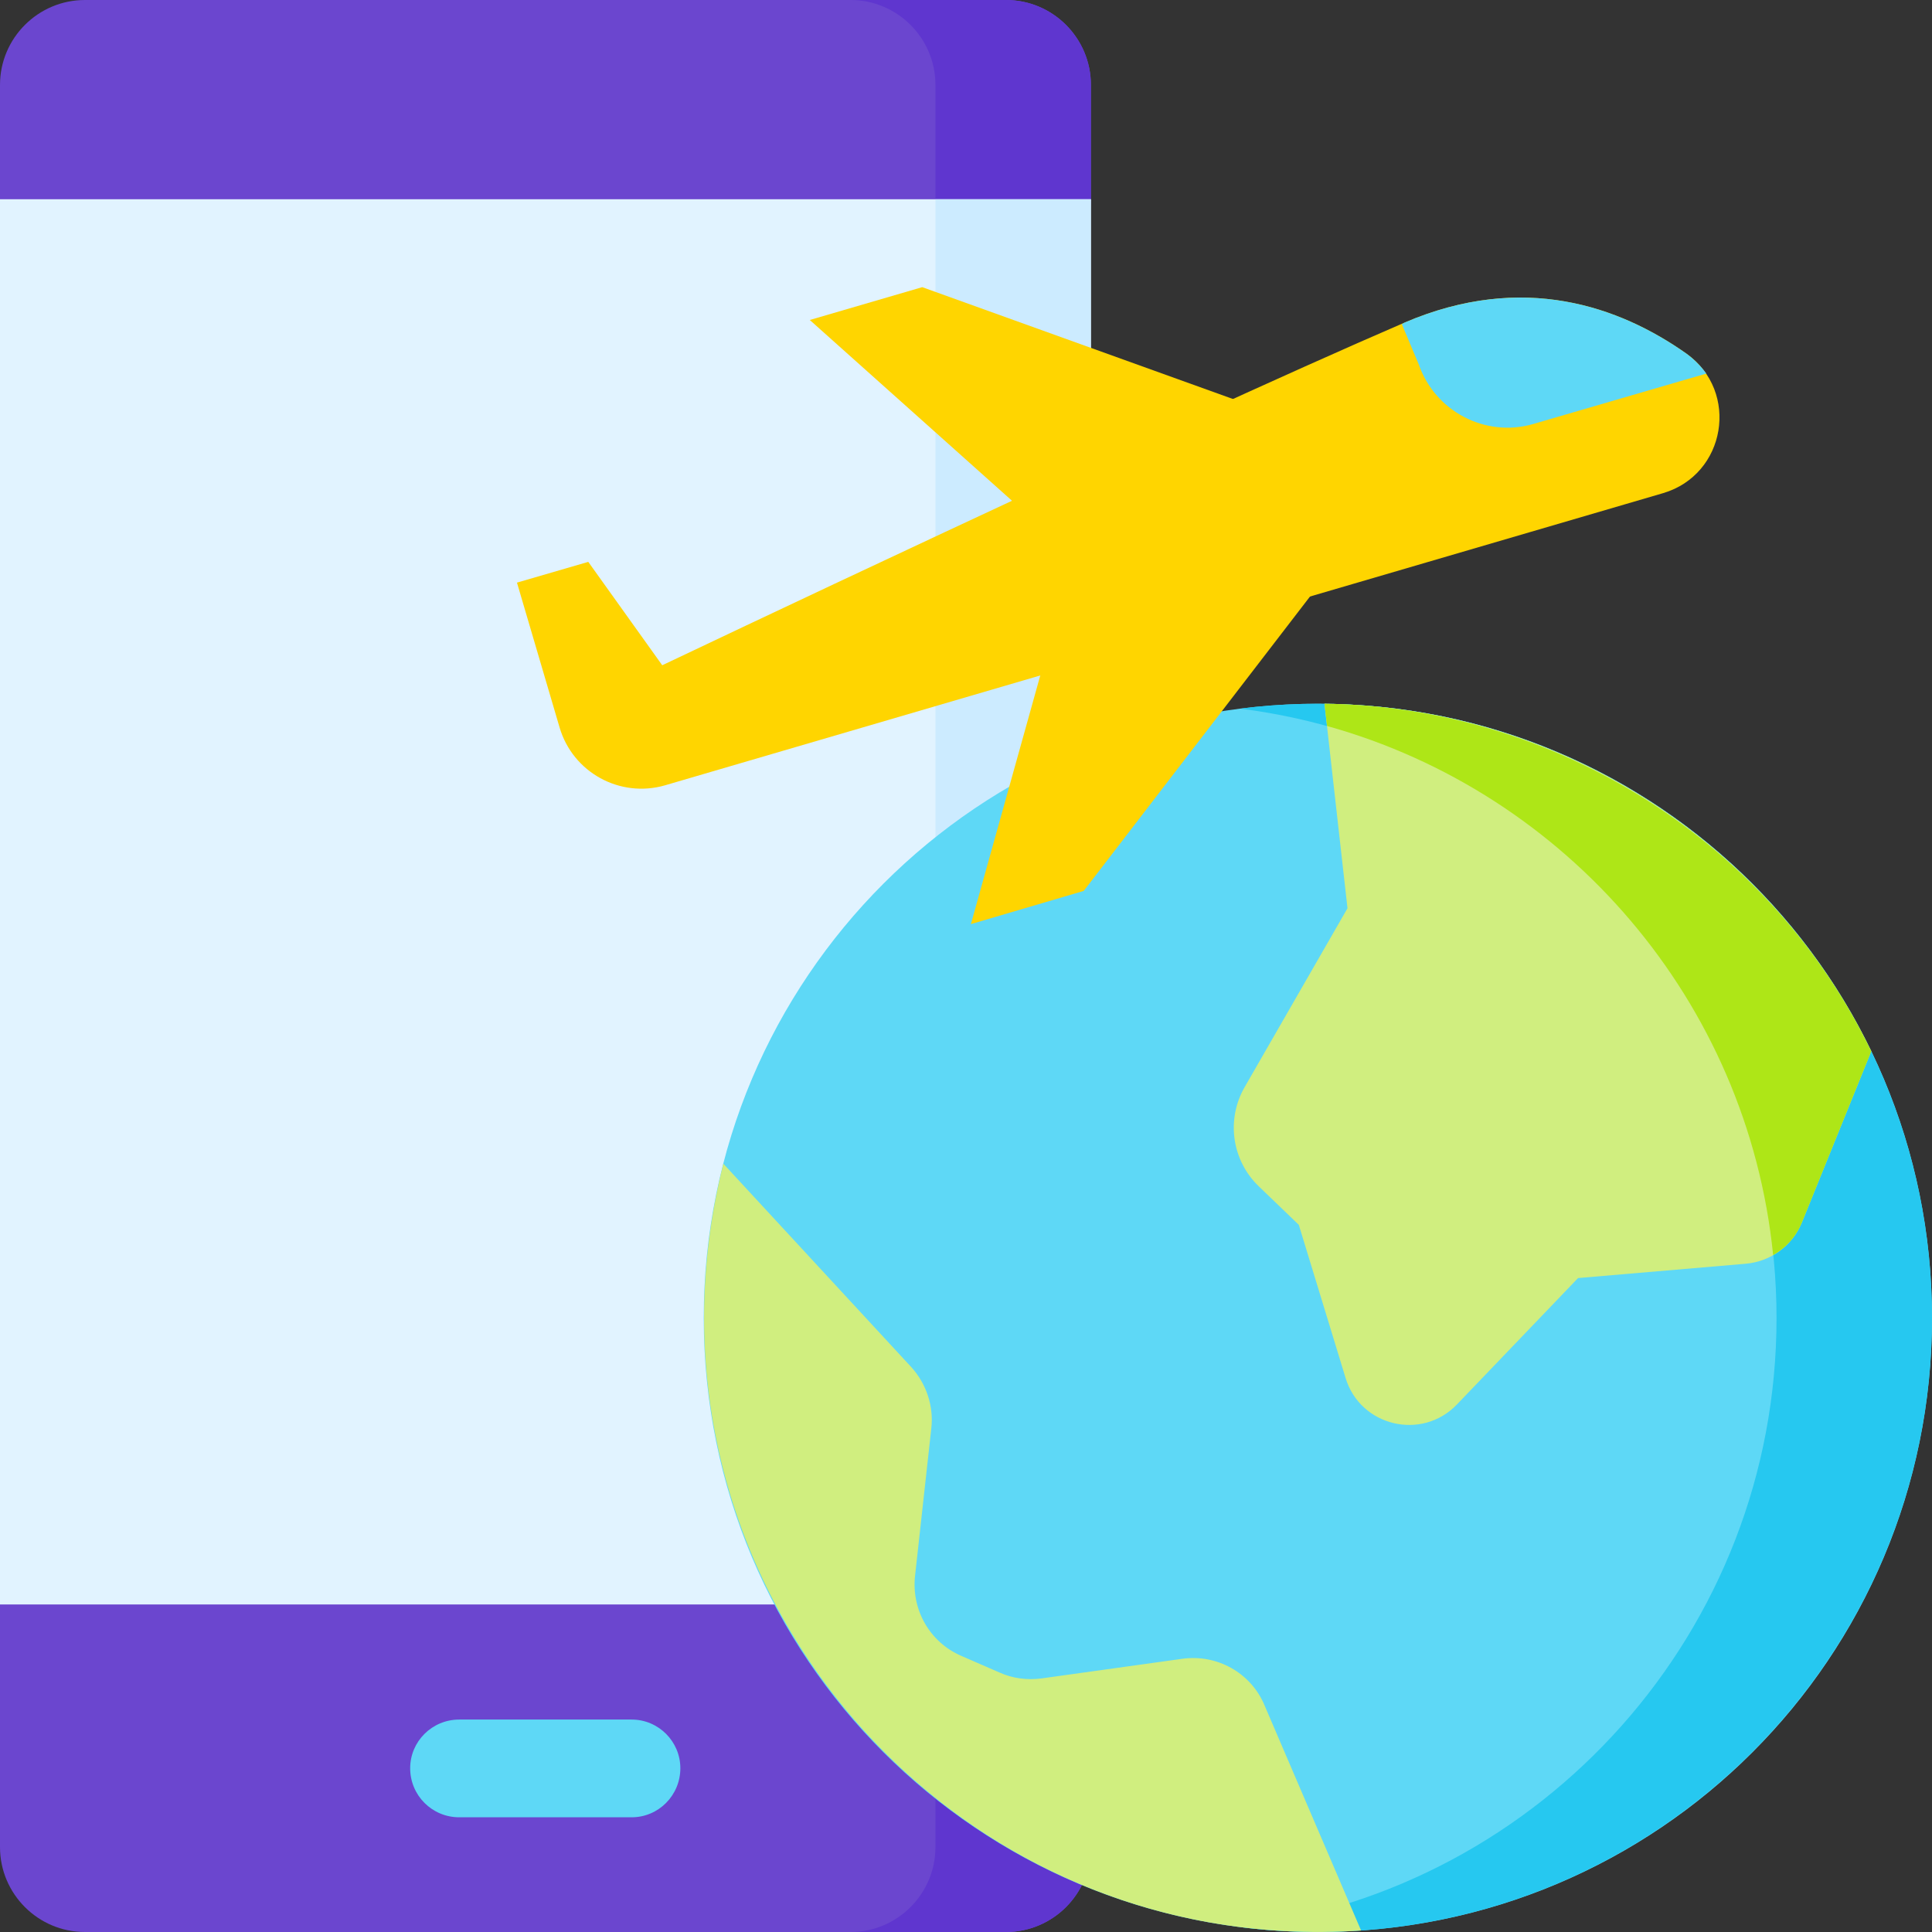
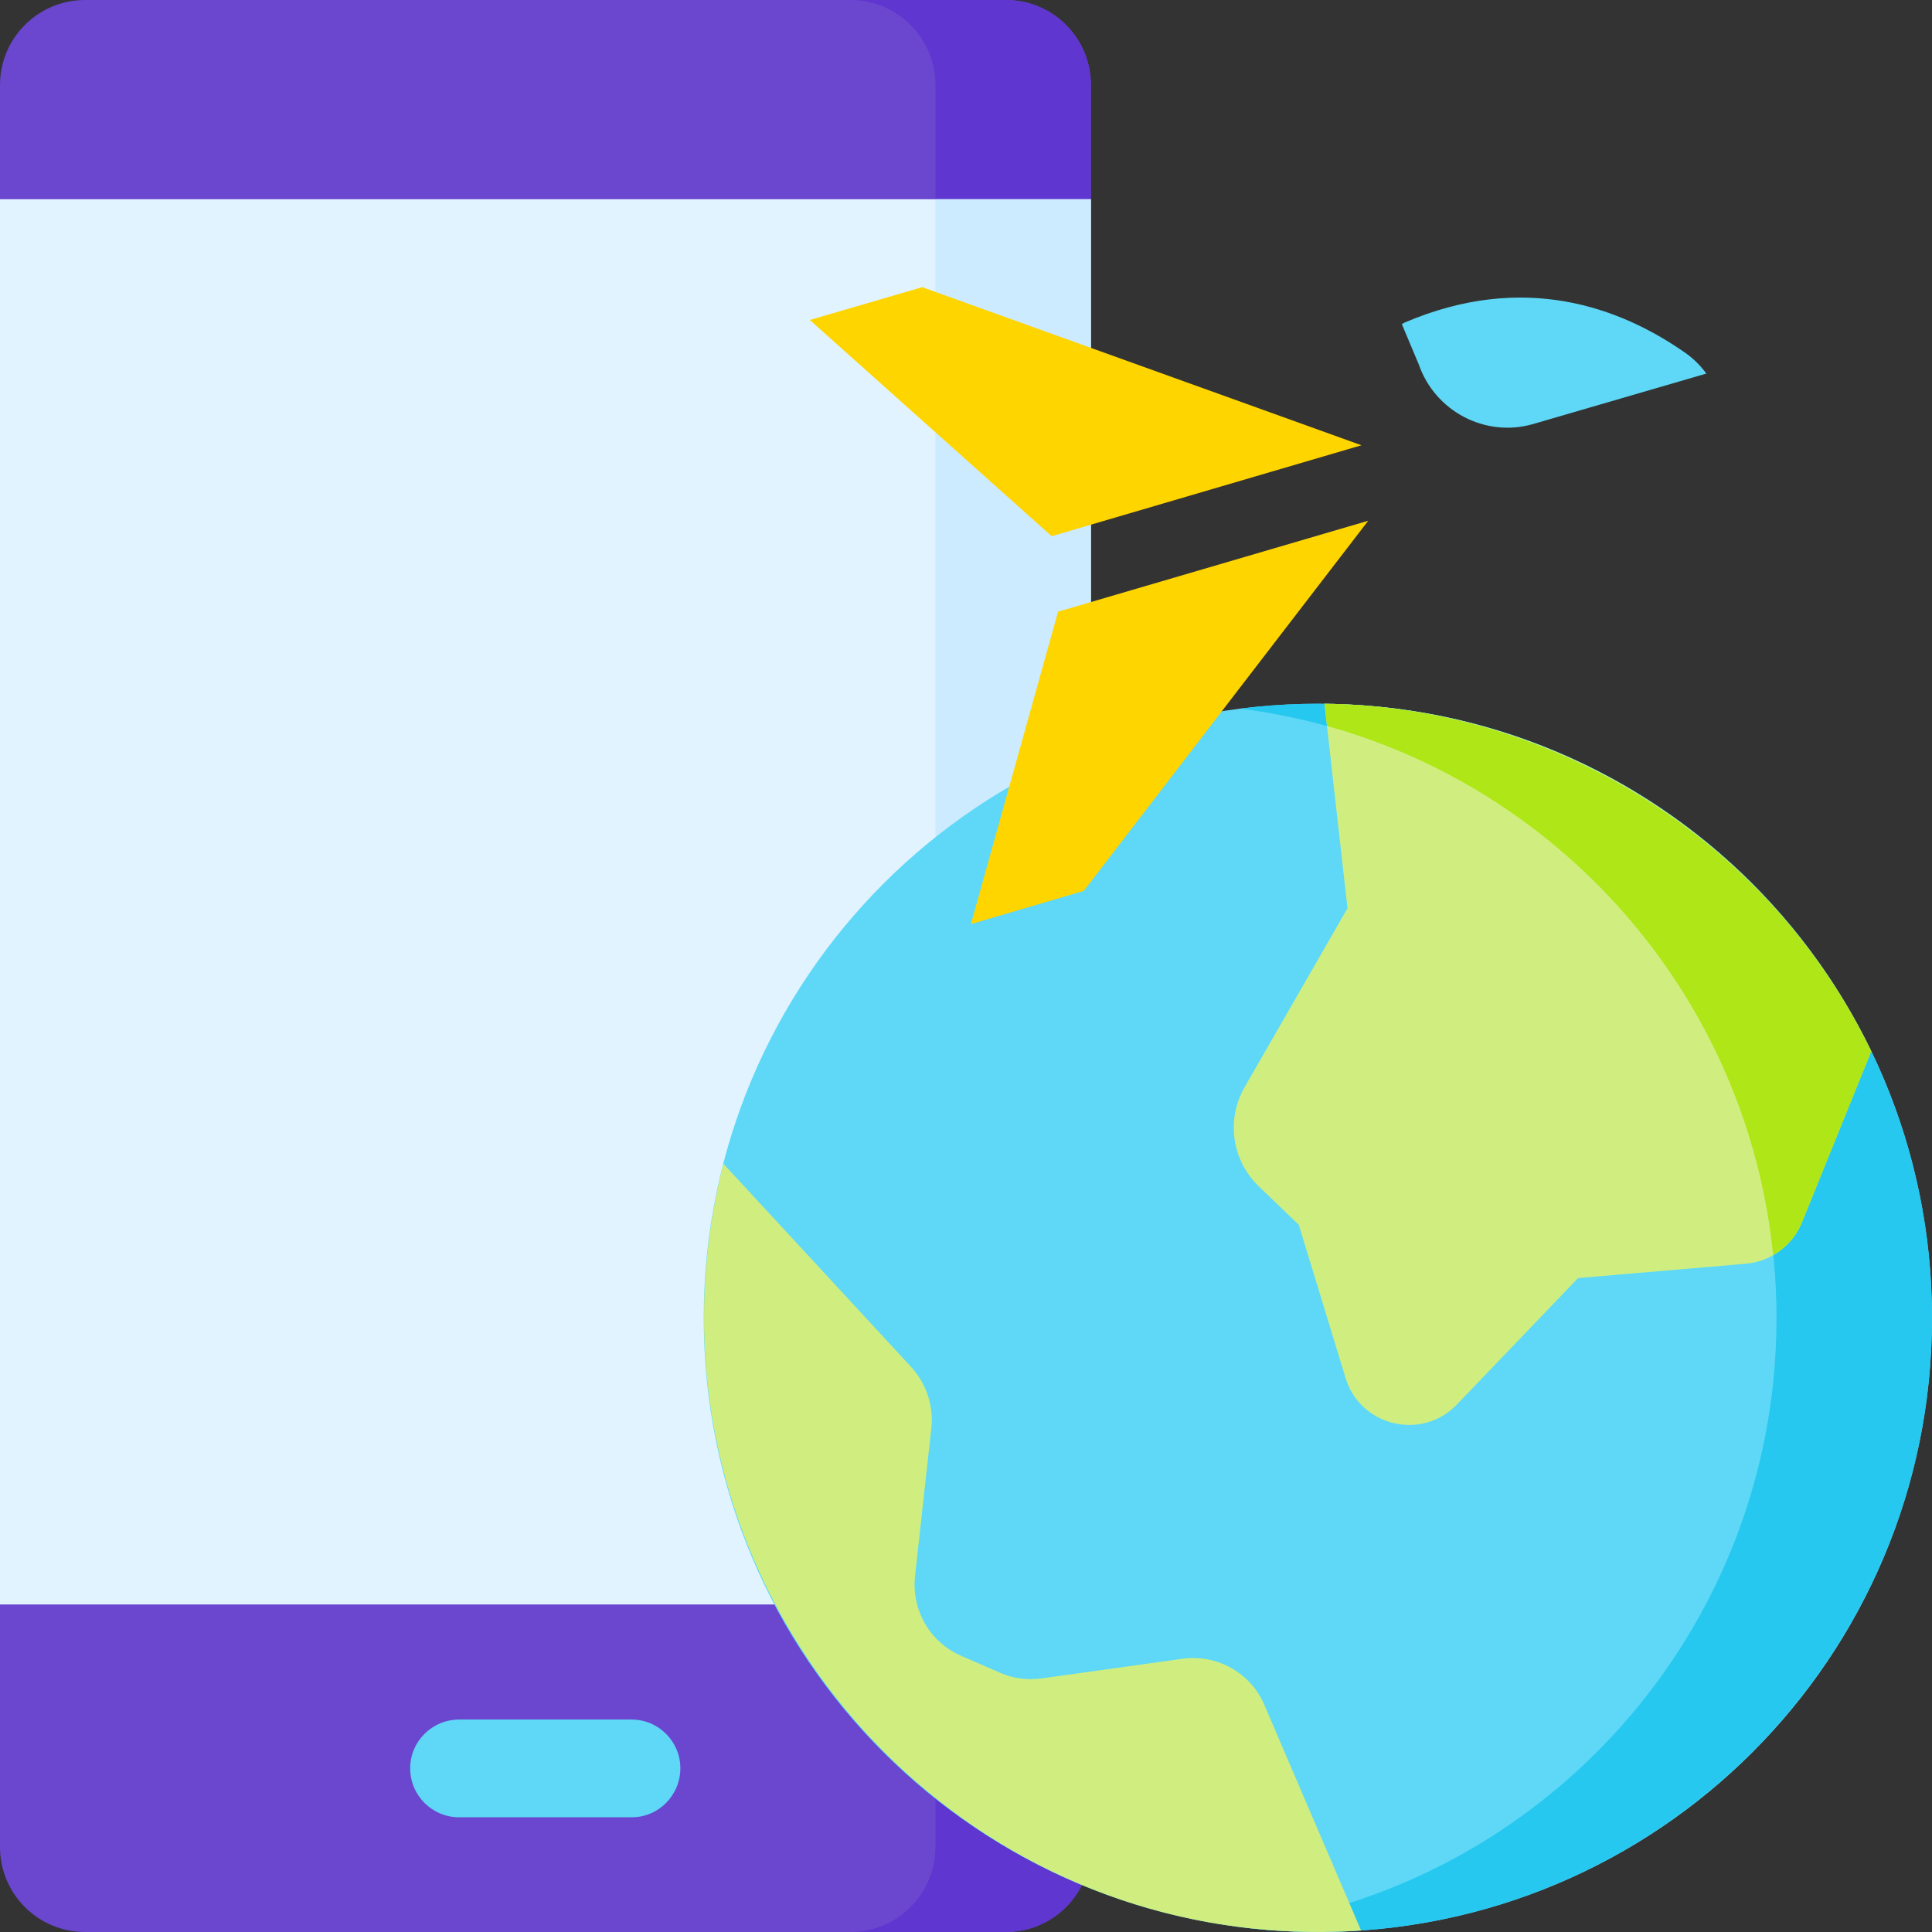
<svg xmlns="http://www.w3.org/2000/svg" viewBox="0 0 512 512" width="50" height="50">
  <rect x="0" y="0" width="512" height="512" fill="#333333" stroke="none" />
  <title>Travel &amp; Tourism App Development</title>
  <style>		.s0 { fill: #6b46cf } 		.s1 { fill: #5f36cf } 		.s2 { fill: #e1f3ff } 		.s3 { fill: #ccebff } 		.s4 { fill: #5ed8f6 } 		.s5 { fill: #26c8f0 } 		.s6 { fill: #d0ee7f } 		.s7 { fill: #aee617 } 		.s8 { fill: #ffd500 } 	</style>
  <g>
    <g>
      <path class="s0" d="m266.6 512h-244.1c-12.4 0-22.5-10.1-22.5-22.5v-64.3l10.3-175-10.3-197.4v-30.3c0-12.4 10.1-22.5 22.5-22.5h244.1c12.4 0 22.5 10.1 22.5 22.5v30.3l-10.3 186.2 10.3 186.2v64.3c0 12.4-10.1 22.5-22.5 22.5z" />
      <path class="s1" d="m289.1 22.5c0-12.4-10.1-22.5-22.5-22.5h-41.2c12.4 0 22.5 10.1 22.5 22.5v30.3l-10.3 186.2 10.3 186.2v64.3c0 12.4-10.1 22.5-22.5 22.5h41.2c12.4 0 22.5-10.1 22.5-22.5v-64.3l-10.3-186.2 10.3-186.2z" />
      <path class="s2" d="m0 52.8h289.1v372.4h-289.1z" />
      <path class="s3" d="m247.9 52.8h41.2v372.4h-41.2z" />
      <path class="s4" d="m167.4 481.6h-45.7c-7.2 0-13-5.8-13-13 0-7.1 5.8-12.9 13-12.9h45.7c7.1 0 12.9 5.8 12.9 12.9 0 7.2-5.8 13-12.9 13z" />
    </g>
    <g>
      <path fill-rule="evenodd" class="s4" d="m349.3 512c-90 0-162.8-72.7-162.8-162.7 0-90 72.8-162.8 162.8-162.8 90 0 162.7 72.8 162.7 162.8 0 90-72.7 162.7-162.7 162.7z" />
      <path class="s5" d="m349.3 186.5q-10.5 0-20.6 1.3c80.1 10.1 142.1 78.6 142.1 161.5 0 82.9-62 151.3-142.1 161.4q10.1 1.3 20.6 1.3c89.8 0 162.7-72.9 162.7-162.7 0-89.9-72.9-162.8-162.7-162.8z" />
      <g>
        <path class="s6" d="m333.6 314.4l10.6 10.2 12.4 40.6c3.9 12.8 20.2 16.7 29.5 7l32.1-33.5 44.5-3.8c6.6-0.6 12.3-4.8 14.8-10.9l18.4-45.4c-26.1-54-81.1-91.4-144.9-92.1l6.1 54.2-27.2 47.3c-5 8.6-3.5 19.5 3.7 26.4z" />
        <path class="s6" d="m313.3 439.6l-37.3 5.2c-3.8 0.5-7.7 0-11.2-1.6l-10.1-4.4c-8.3-3.6-13.2-12.2-12.2-21.2l4.3-39c0.7-5.9-1.3-11.9-5.3-16.3l-49.8-53.9c-27.3 108.5 58.4 210.7 169 203.2l-25.6-59.7c-3.6-8.6-12.6-13.6-21.8-12.3z" />
      </g>
      <path class="s7" d="m469.9 332.6c3.4-1.9 6.1-4.9 7.6-8.6l18.4-45.4c-26.6-55.2-83.5-91.4-144.9-92.1l0.7 5.9c63.5 17.7 111.4 72.9 118.2 140.2z" />
    </g>
    <g>
      <g>
        <path class="s8" d="m278.7 142.1l-64.1-57.3 29.8-8.7 116.4 41.9z" />
-         <path class="s8" d="m175.5 176.3l-19.6-27.4-18.9 5.5 11.3 38.4c3.5 11.9 16 18.8 28 15.3l264.4-77.4c16.7-4.9 20.4-26.9 6.2-37-17.6-12.4-43.2-21.7-74.7-8.2-62.2 26.8-196.7 90.8-196.7 90.8z" />
        <path class="s8" d="m280.4 162.1l-23.1 82.8 29.9-8.8 75.4-98.1z" />
      </g>
      <g>
        <path class="s4" d="m406.2 112.4l46-13.4c-1.4-1.9-3.1-3.7-5.3-5.3-17.6-12.4-43.2-21.7-74.7-8.2q-0.3 0.2-0.7 0.4l4.5 10.7c4.3 12.4 17.6 19.4 30.2 15.8z" />
      </g>
    </g>
  </g>
</svg>